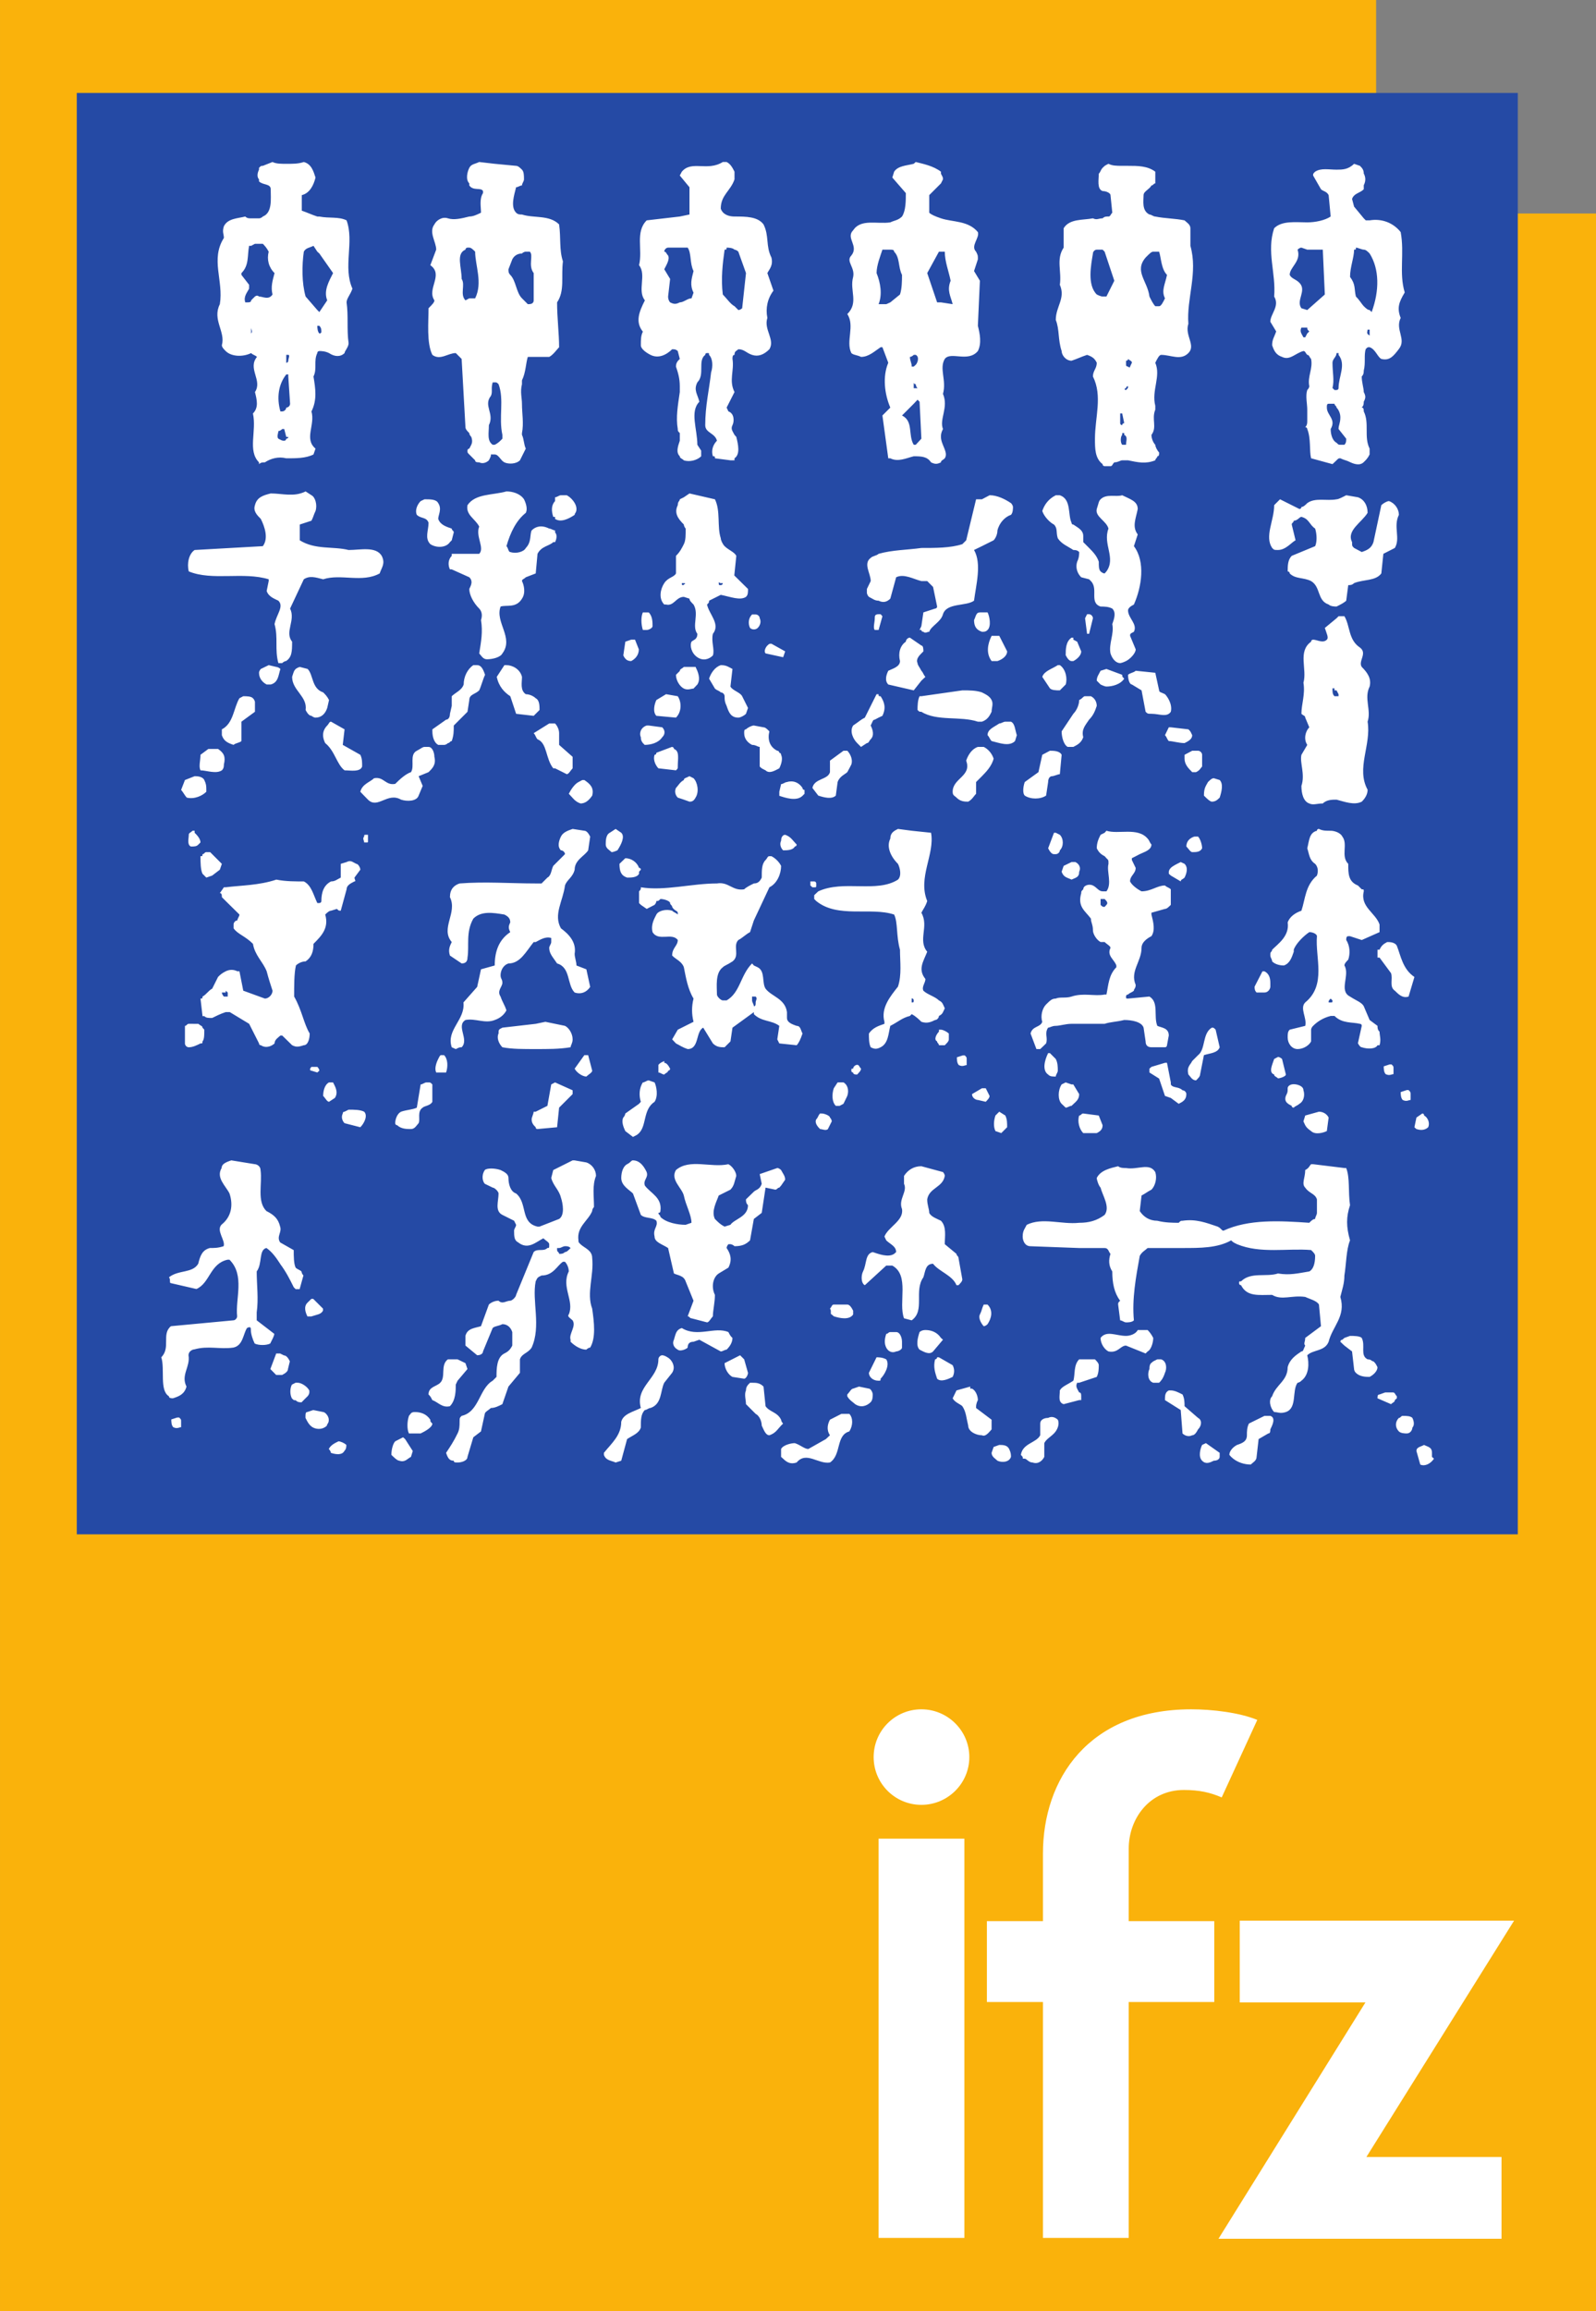
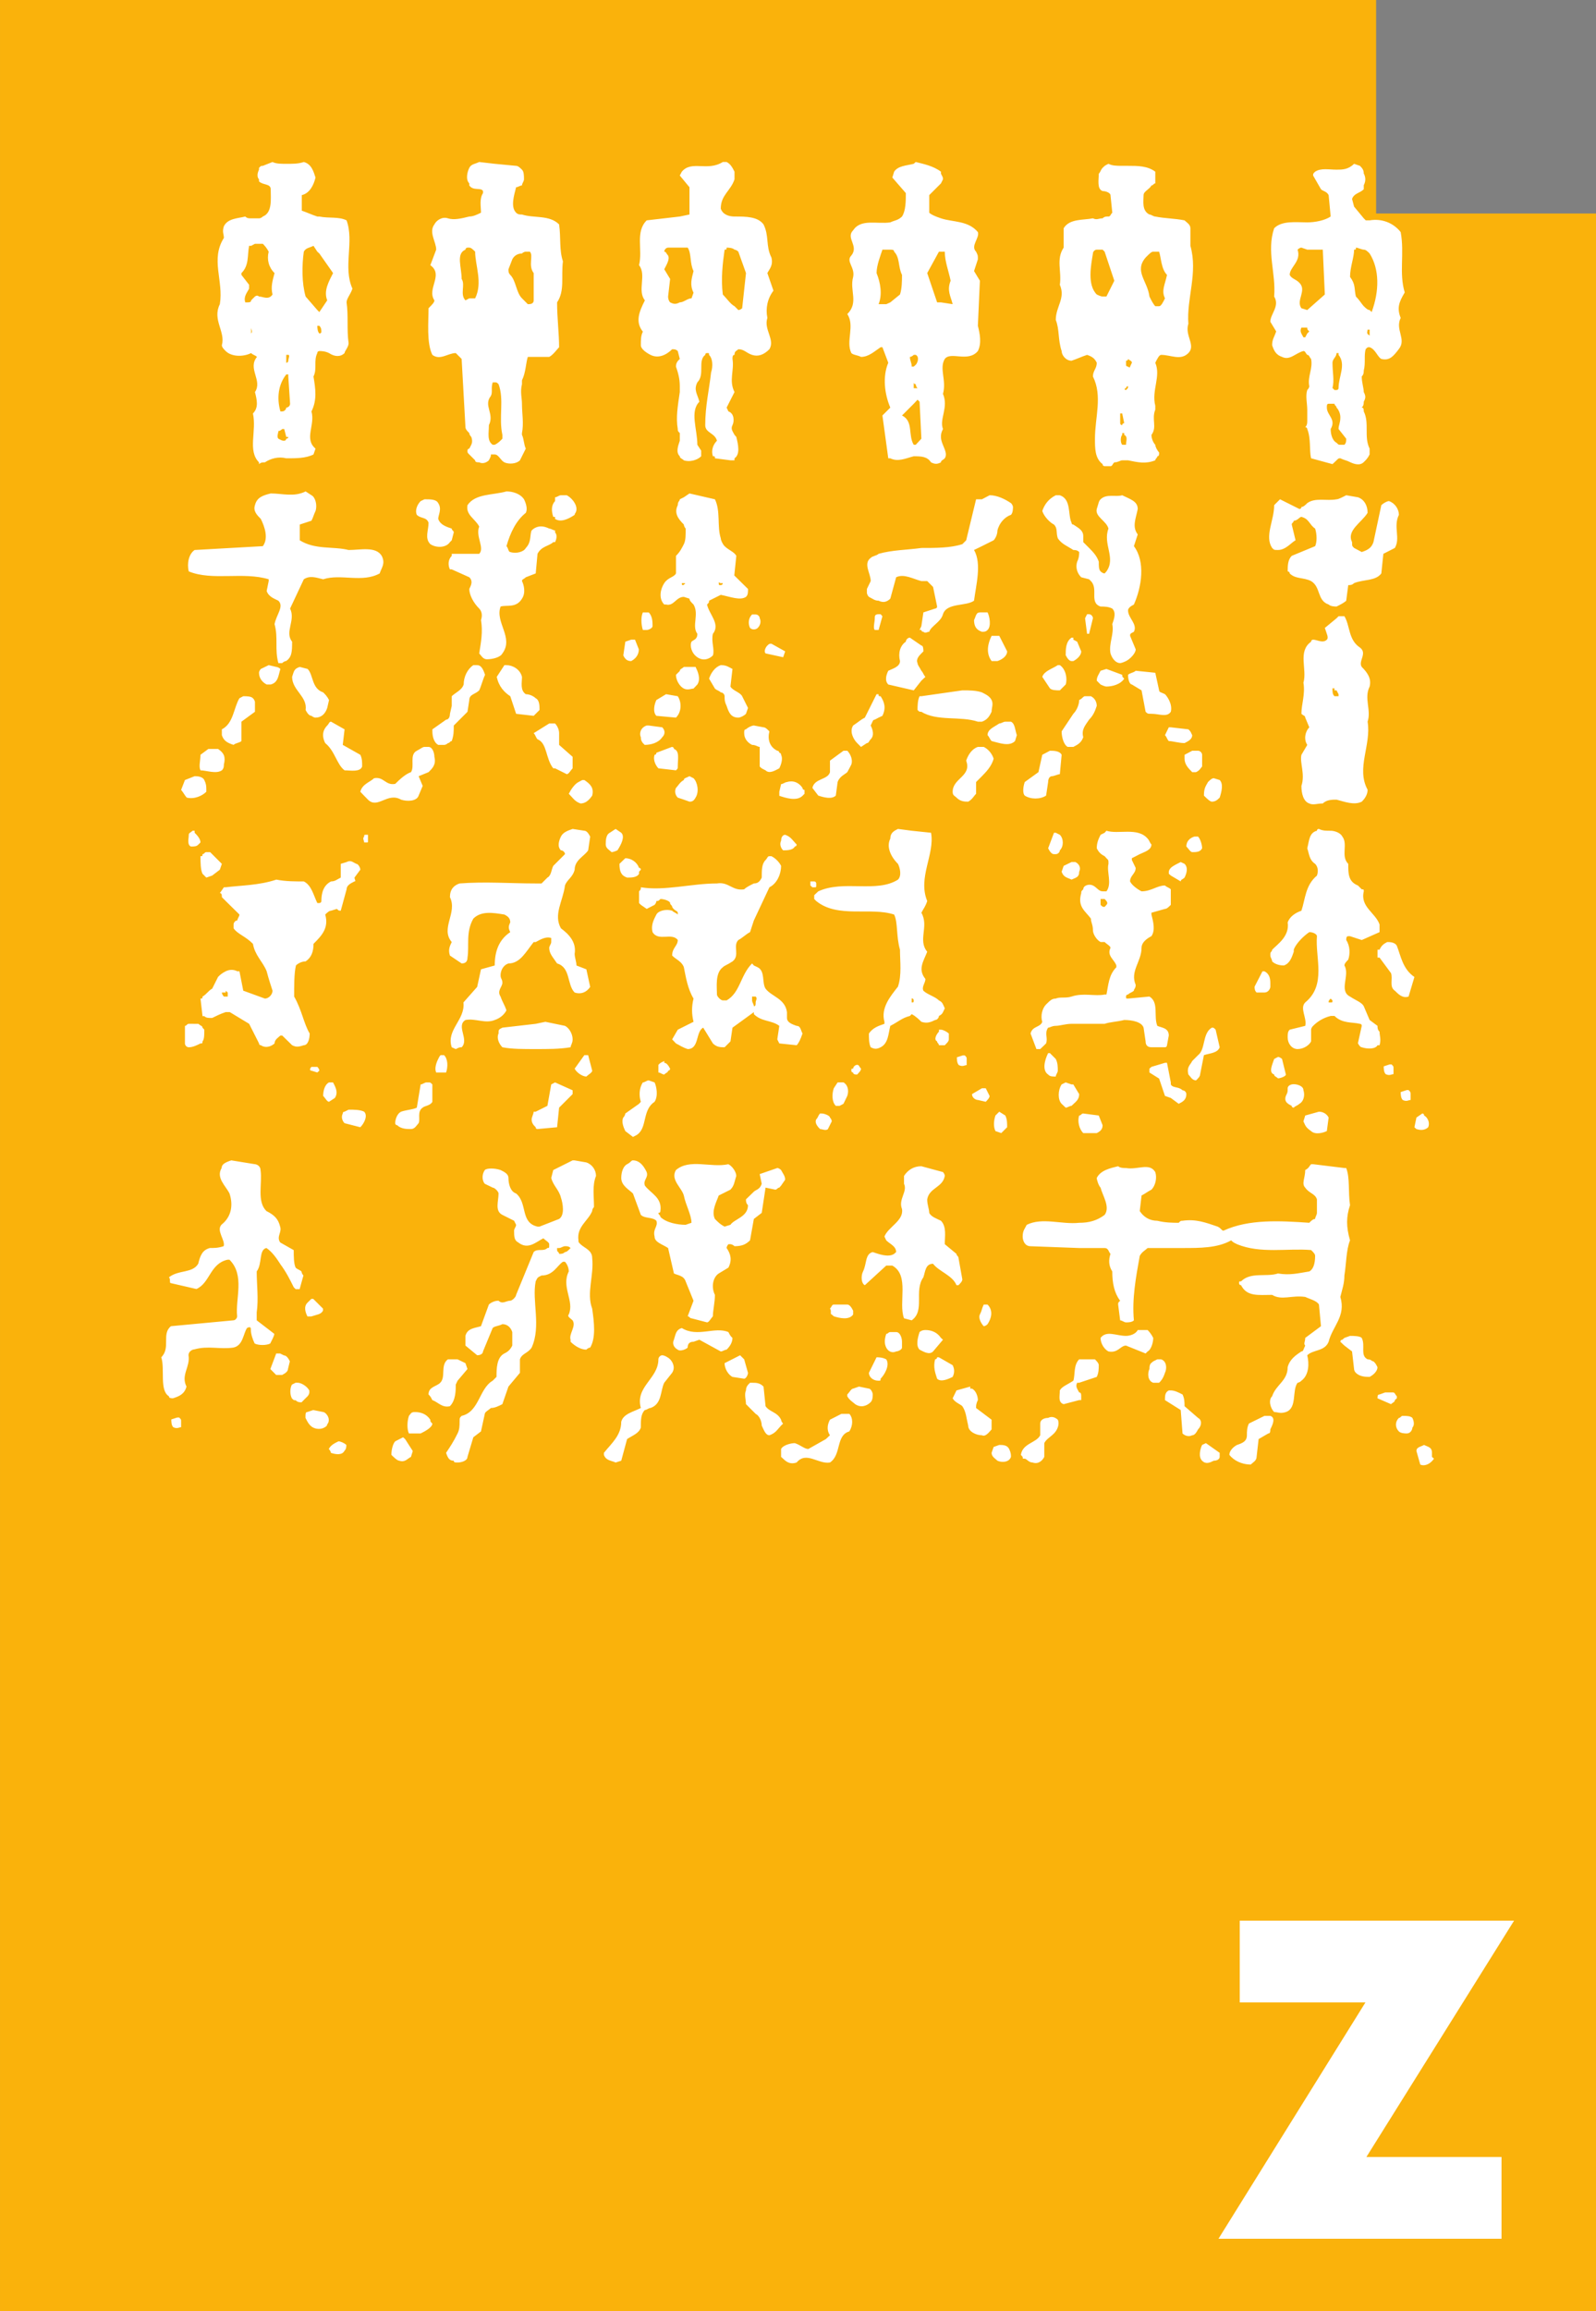
<svg xmlns="http://www.w3.org/2000/svg" height="320.517" width="221.529">
  <rect width="100%" height="100%" fill="#808080" stroke="none" />
  <g transform="translate(-239.235 -372.103)">
    <path d="m460.765 401.715h-30.521v-29.612h-191.008v320.517h221.529z" fill="#fab20b" />
-     <path d="m449.909 584.897v-199.901h-200.016v199.901z" fill="#254aa5" />
    <g fill="#fff">
-       <path d="m367.124 609.164c-3.663 0-6.625 2.969-6.625 6.625 0 3.663 2.962 6.625 6.625 6.625 3.659 0 6.656-2.962 6.656-6.625 0-3.656-2.997-6.625-6.656-6.625zm37.469 0c-14.299 0-20.594 9.707-20.594 20v9.375h-7.781v11.219h7.781v32.719h11.906v-32.719h11.875v-11.219h-11.875v-10.062c0-4.118 2.853-8.125 7.656-8.125 2.166 0 3.648.346 5.25 1.031l4.938-10.75c-2.515-1.032-6.291-1.469-9.156-1.469zm-43.406 17.938v55.375h11.906v-55.375z" />
      <path d="m431.482 648.305h-18.658v-8.32h33.842l-20.498 32.775h19.97v8.323h-35.056l20.4-32.778z" stroke="#fff" stroke-width="3.023" />
      <path d="m284.07 567.929-1.357-.269-.805.269c-.273 0-.273.262-.273.812.273.546.539 1.081 1.078 1.354.556.273 1.357.273 1.9-.273 0-.273.259-.273.259-.808 0-.539-.525-1.085-.801-1.085m-1.9-2.704v-.269c-.266-.539-1.081-1.085-1.62-1.085h-.276v2.432c.276.283.549.283.815.283.266-.283.815-.815.815-.815.266-.276.266-.546.266-.546m-2.425-1.085c-.28.546-.28 1.354 0 1.893.259.269.259.269.528.269v-2.435zm1.078-13.246.528-1.9c-.262-.269-.262-.539-.262-.539-.266-.269-.539-.269-.815-.542v2.981zm1.63 3.782c.812-.273 1.343-.273 1.616-.808v-.273l-1.357-1.354h-.259c-.283.273-.283.273-.546.535-.553.553-.273 1.354 0 1.9zm-3.796 5.409-.542-.269v2.981h.273c.542-.273.815-.542.815-.822l.262-1.071c-.262-.553-.535-.819-.808-.819m-.812-.269h-.273l-.812 2.159c.266.276.546.549.812.822h.542v-2.981zm2.159-9.191.269.273v-2.984c-.269-.532-.269-1.616-.269-2.432l-1.893-1.074v2.974c.815 1.078 1.354 2.152 1.893 3.243m93.139-32.152c.269.266.269.266.269.535v.812c-.269 0-.539.273-1.088 0-.273-.273-.273-.812-.273-1.081l.822-.266zm-109.04 50.222c.269.266.269.266.269.532v.812c-.269 0-.539.273-1.088 0-.273-.269-.273-.812-.273-1.078l.822-.266zm168.284-48.969c.269.266.269.266.269.535v.812c-.269 0-.539.269-1.088 0-.269-.273-.269-.812-.269-1.081l.819-.266zm-155.327-125.155-1.344.531c-.273 0-.262.009-.531.281v.25c-.273.542-.273 1.071 0 1.344v.281c.542.546 1.625.282 1.625 1.094 0 1.354.25 3.246-1.094 3.781-.273.273-.531.25-.531.25h-1.094c-.273 0-.536.023-.812-.25-1.085.273-2.426.256-2.969 1.344-.266.805 0 1.083 0 1.625-1.893 2.974-.02 5.941-.562 9.188-1.085 2.166.813 3.798.281 5.688 0 .273.265.55.531.812.815.815 2.443.824 3.531.281.259.273.54.262.812.531-1.343 1.627.807 3.259-.281 4.875.273 1.085.537 2.157-.281 2.969.546 2.438-.773 5.158.844 6.781v.25c.269-.266.547-.25.812-.25.819-.542 1.888-.835 2.969-.563 1.357 0 2.7.011 3.781-.531l.281-.812c-1.62-1.357-.02-3.264-.562-5.156.815-1.623.547-3.22.281-4.844.539-1.081-.007-2.165.531-3.25 0-.273.281-.281.281-.281.269 0 .798.009 1.344.281.805.542 1.617.542 2.156 0 0-.273.562-.833.562-1.375-.273-1.893-.009-3.767-.281-5.656 0-.546.554-1.102.812-1.906-1.343-2.981.272-6.495-.812-9.469-1.085-.546-2.424-.258-3.781-.531h-.281c-.815-.269-1.345-.536-2.156-.812v-2.156c1.085-.262 1.64-1.346 1.906-2.438-.266-.808-.547-1.883-1.625-2.156-.815.273-1.622.25-2.438.25-.535 0-1.36.023-1.906-.25zm28.688 0c-.546.273-1.113.274-1.375.812-.273.539-.542 1.614 0 2.156v.281c.542.808 1.633.235 1.906.781v.281c-.532.808-.281 1.904-.281 2.719-.539.266-1.083.531-1.625.531-1.085.273-2.15.523-2.969.25-.808-.273-1.613.301-1.875.844-.819 1.078.25 2.422.25 3.5l-.812 2.156c1.893 1.35-.529 3.255.562 4.875 0 .269-.267.551-.812 1.094 0 1.893-.287 4.845.531 6.469 1.078.812 2.162-.25 3.25-.25.262.273.547.54.812.812l.531 9.469c0 .273.258.547.531.812 0 .269.281.531.281.531.28.819-.019 1.09-.281 1.625 0 0-.25.009-.25.281 0 .269-.023.262.25.531.262.269.54.543.812.812 0 .273.283.281.562.281.532.266 1.071-.009 1.344-.281.273-.542.281-.543.281-.812h.531c.549 0 .801.821 1.344 1.094.546.266 1.614.258 2.156-.281l.281-.562.531-1.062c-.266-.535-.258-1.371-.531-1.906v-.25c.273-1.354 0-2.712 0-4.062 0-.808-.269-1.638 0-2.719v-.531c.539-1.085.54-2.438.812-3.25h2.969c.542-.269 1.099-1.071 1.375-1.344 0-1.889-.281-4.057-.281-6.219 1.092-1.62.543-3.525.812-5.688-.535-1.63-.265-3.232-.531-5.125-1.354-1.357-3.533-.833-5.156-1.375-.269 0-.547.016-.812-.25-.808-.815-.269-2.45 0-3.531.266 0 .543-.25.812-.25 0-.276.281-.571.281-.844 0-.542-.009-1.074-.281-1.344-.269-.269-.547-.531-.812-.531l-2.969-.281-2.156-.25zm33.812 0c-2.166 1.35-4.334-.276-5.688 1.344l-.281.531 1.344 1.625v3.781l-1.344.281-4.594.531c-1.627 1.62-.527 4.05-1.062 6.219 1.081 1.35-.286 3.525.812 4.875-.815 1.616-1.362 2.99-.281 4.344-.273.542-.281 1.067-.281 1.875 0 .546.801 1.071 1.344 1.344 1.074.542 2.185.027 3-.781.273 0 .501-.013.781.25l.281 1.094c-.273.269-.531.517-.531 1.062.28.808.531 1.638.531 2.719v.812c-.273 1.9-.561 3.498-.281 5.125 0 .273.009.297.281.562v1.062c-.273.812-.553 1.617 0 2.156 0 .273.283.293.562.562.805.273 1.874-.02 2.406-.562v-.781l-.531-.812c0-2.166-1.073-4.615.281-5.969-.269-1.081-.824-1.603-.281-2.688 1.085-1.085.009-3.001 1.094-3.812 0-.273.25-.25.25-.25.276 0 .281-.023.281.25.535.542.547 1.629.281 2.438-.269 2.438-.812 4.612-.812 7.312 0 1.085 1.356 1.075 1.625 2.156-.542.546-.828 1.348-.562 2.156.273 0 .281.009.281.281l2.156.281h.562v-.281c.808-.542.523-1.877.25-2.969l-.25-.281c-.273-.535-.547-.798-.281-1.344.273-.542.253-1.637-.562-1.906l-.25-.531 1.094-2.156c-.815-1.616-.009-2.97-.281-4.594 0-.273.009-.562.281-.562 0-.546.258-.519.531-.781.819 0 1.088.508 1.906.781.808.269 1.598.027 2.406-.781.819-1.354-.817-2.72-.281-4.344-.273-1.35.025-2.707.844-3.781l-.844-2.438c.273-.535.835-1.072.562-2.156-.819-1.62-.286-2.974-1.094-4.594-.812-1.088-2.415-1.094-4.031-1.094-.815 0-1.633-.286-1.906-1.094 0-1.896 1.367-2.436 1.906-4.062v-.531-.531c-.273-.539-.541-1.071-1.094-1.344h-.531zm26.781 0-.281.25c-1.088.266-2.176.282-2.719 1.094l-.25.812 1.875 2.156c0 1.078.001 2.438-.531 3.25-.549.546-1.09.54-1.625.812-1.893.269-4.075-.533-5.156 1.094-1.074 1.081.831 2.146-.25 3.5-.808.812.53 1.615.25 2.969-.528 1.896.811 3.536-.812 5.156 1.088 1.627-.246 3.79.562 5.406.266.273.808.262 1.344.531 1.088 0 1.9-.808 2.719-1.344h.25l.812 2.156c-.808 1.896-.53 4.323.281 6.219l-1.094 1.094.812 5.938h.281c1.078.542 2.162-.009 3.25-.281 1.081 0 1.867.029 2.406.844.553.266.836.266 1.375 0 0-.273.269-.293.531-.563.546-.812-.531-1.877-.531-2.969 0-.266.001-.555.281-1.094-.542-1.354.808-2.979 0-4.875.528-1.889-.555-3.49.25-4.844.819-1.088 3.24.533 4.594-1.094.549-1.078.273-2.419 0-3.5l.281-6.25-.812-1.344.531-1.625c0-.539.023-.517-.25-1.062-.808-.808.523-1.904.25-2.719-1.354-1.62-3.502-1.36-5.125-1.906-.801-.273-1.37-.515-1.625-.781v-2.438l1.625-1.625.281-.562c0-.273-.001-.246-.281-.781v-.281c-1.085-.812-2.422-1.071-3.5-1.344zm26.75.25c-.546.266-.536.29-.812.562-.269.269-.262.54-.531.812 0 .808-.277 2.133.531 2.406.539 0 1.094.3 1.094.562l.25 2.438c-.259.266-.265.531-.531.531-.283 0-.536-.023-.813.25-.539 0-.798.273-1.344 0-1.343.273-3.244.021-4.062 1.375v2.688c-1.081 1.62-.255 3.264-.531 5.156.819 1.889-.562 2.982-.562 4.875.535 1.354.274 2.696.812 4.312 0 .546.567 1.344 1.375 1.344.808-.269 1.338-.543 2.156-.812.801.269 1.081.555 1.344 1.094 0 .815-.531 1.095-.531 1.906 1.354 2.704.281 5.655.281 8.625 0 1.357-.007 2.723 1.062 3.531 0 .273.281.281.281.281h.812c.259 0 .248-.265.531-.531.535 0 .831-.281 1.094-.281h.531.281c1.347.273 2.427.539 3.781 0 0-.269.281-.29.281-.562.266 0 .25-.262.25-.531-.266-.269-.531-.797-.531-1.062-.269-.273-.531-.84-.531-1.375.815-1.081-.015-2.146.531-3.5v-.531c-.546-2.162.812-4.073 0-5.969.269-.539.536-1.094.812-1.094 1.354 0 2.704.835 3.781-.25 1.078-1.081-.539-2.436 0-4.062-.269-3.52 1.352-7.031.281-10.812v-1.625-.812c0-.539-.543-.821-.812-1.094-1.347-.273-2.719-.258-4.062-.531-.269 0-.55-.281-.812-.281-1.088-.542-.812-1.872-.812-2.688 0-.535.831-.808 1.094-1.344.276 0 .262-.281.531-.281v-1.625c-1.078-.812-2.434-.812-3.781-.812h-.281-.531c-.819 0-1.381-.015-1.906-.281zm34.094 0c-.822.808-1.619.812-2.438.812-1.074 0-2.161-.254-2.969.281-.276.273-.281.262-.281.531l1.094 1.906c.262.273.786.274 1.062.812l.281 2.969c-.812.546-2.158.812-3.25.812-1.62 0-3.509-.269-4.594.812-1.088 3.243.273 6.219 0 9.469.815 1.35-.531 2.419-.531 3.5l.812 1.344c-.273.808-.562 1.098-.562 1.906.266.812.563 1.356 1.375 1.625 1.085.542 1.884-.543 2.969-.812.266 0 .262.258.531.531.273 0 .269.29.531.562.28 1.354-.523 2.434-.25 3.781 0 .273-.281.531-.281.531-.269.808 0 1.911 0 2.719v1.594c0 .276-.011.574-.281.844.269 0 .281.25.281.25.535 1.347.269 2.985.531 4.062l2.969.812c.276-.269.297-.258.562-.531.28-.269.262-.281.531-.281.539.269.805.258 1.344.531.549.269 1.374.539 1.906 0 .283-.273.547-.52.812-1.062v-.531-.281c-.815-1.627.002-3.533-.812-5.156 0-.273-.011-.531-.281-.531.269-.266.281-.54.281-.812.283-.535.283-.798 0-1.344 0-.535-.281-1.348-.281-2.156.269-.276.281-.54.281-.812.283-1.081-.002-2.192.281-3 .266-.273.265-.25.531-.25.812.273 1.093 1.352 1.625 1.625 1.092.269 1.629-.297 2.438-1.375 1.088-1.354-.558-2.689.25-4.312-.535-1.35-.256-2.177.562-3.531-.819-2.711-.01-5.401-.562-8.375-1.074-1.347-2.7-1.898-4.312-1.625h-.531l-.281-.281-1.344-1.625-.281-1.062c.276-.808 1.093-.798 1.625-1.344v-.562c.283-.546.283-1.09 0-1.625 0-.542-.269-.79-.531-1.062l-.812-.281zm-152.562 11.094h.562.531c.266.273.536.558.812 1.094-.276 1.085-.002 2.161.812 2.969-.283 1.085-.54 1.891-.281 2.969-.532.815-1.333.281-1.875.281-.273-.269-.562 0-.562 0-.273.269-.272.255-.531.531 0 .269-.265.281-.531.281h-.281c-.273-.815.265-1.367.531-1.906v-.531l-1.062-1.375v-.25c1.085-1.074.797-2.427 1.062-3.781h.281zm8.125.281.531.812.281.25 1.906 2.719c-.539 1.085-1.358 2.431-.812 3.781l-1.094 1.625-.281-.281-1.625-1.875c-.542-1.893-.519-4.319-.25-6.219.273-.535.805-.54 1.344-.812zm21.375.25h.25c.262 0 .54.29.812.562 0 1.896 1.078 4.307 0 6.469h-.812l-.531.281c-.808-.815.011-2.157-.531-2.969 0-1.623-.816-3.52.531-4.062 0-.262.281-.281.281-.281zm27.844 0h1.625 1.094c.546.805.27 2.172.812 3.25-.273 1.081-.542 1.915 0 3l-.281.781c-.546 0-1.079.562-1.625.562-.553.269-.798.269-1.344 0 0 0-.281-.267-.281-.812l.281-2.438-.812-1.344c.266-.542.804-1.367.531-1.906-.269-.276-.265-.531-.531-.531 0-.273.262-.562.531-.562zm8.125 0c.276 0 .821.019 1.094.281 0 0 .258.009.531.281l1.062 2.969-.531 4.875s-.258.25-.531.25c-.273-.269-.269-.258-.531-.531-.539-.269-1.09-1.086-1.625-1.625-.273-2.162-.023-4.316.25-6.219.262 0 .281-.019.281-.281zm79.781 0 .812.281h2.156l.281 6.219-2.438 2.156-.812-.25c-.805-1.081.796-2.447-.281-3.531-.542-.542-1.081-.555-1.344-1.094 0-1.085 1.636-1.87 1.094-3.5 0 0 .269-.281.531-.281zm7.562 0c.266 0 .824.281 1.094.281.283 0 .547.262.812.531 1.364 2.169 1.376 5.158.281 8.125l-.281-.281c-.266 0-.529-.258-.812-.531-.269-.266-.548-.801-1.094-1.344-.262-1.078-.001-1.638-.812-2.719 0-1.357.562-2.697.562-3.781.262 0 .25-.015.25-.281zm-65.719.281h.281.812c.273 0 .531.009.531.281.819.812.544 2.138 1.094 3.219 0 .812-.009 1.914-.281 2.719l-1.344 1.094-.562.25h-1.062c.539-1.354.265-2.959-.281-4.312 0-1.078.547-2.431.812-3.25zm29.75 0h.812l.281.281 1.344 4.031-1.094 2.188h-.531c-.269 0-.812-.281-.812-.281-1.347-1.35-.797-4.061-.531-5.688 0-.269.269-.531.531-.531zm-79.25.281h.562c.542.546-.28 1.891.531 2.969v3.781c0 .539-.543.531-.812.531-.273-.269-.54-.536-.812-.812-.812-.805-.817-2.438-1.625-3.25-.269-.273-.25-.512-.25-.781l.531-1.375c.266-.539.798-.812 1.344-.812.273-.269.531-.25.531-.25zm57.344 0h.281.531c0 1.357.54 2.681.812 4.031-.553 1.357.019 2.165.281 3.25l-1.625-.25h-.531l-1.375-4.062zm29.75 0h.281.531c.276.812.286 2.411 1.094 3.219-.276 1.354-.813 2.176-.281 3.25-.266.546-.536 1.094-.812 1.094h-.531c-.269-.269-.55-.798-.812-1.344-.269-2.162-2.155-3.51-.531-5.406.546-.542.786-.812 1.062-.812zm-116.031 10.281h.281c.269.273.281.54.281.812 0 .273-.281.25-.281.25-.269-.273-.281-.79-.281-1.062zm-9.188.25c0 .266.259.54 0 .812v-.25zm145.781 0h.281.531c0 .266.009.258.281.531l-.281.281-.281.531h-.25c-.28-.535-.544-.805-.281-1.344zm9.188.281h.281v.719.094c-.532-.269-.281-.54-.281-.812zm-4.312 3.25h.281v.25c1.078 1.354 0 2.974 0 4.594 0 .273-.281.281-.281.281h-.281l-.281-.281c.276-1.081 0-2.146 0-3.5 0-.542.562-.801.562-1.344zm-145.781.25h.281c.269 0 0 .543 0 .812 0 0-.001.281-.281.281zm87.094 0h.281c.535.269.269 1.102 0 1.375l-.281.25h-.281c0-.546-.25-.801-.25-1.344.266 0 .531-.281.531-.281zm29.75.562c.276.269.531.262.531.531l-.25.531s-.005.269-.281 0c0 0-.281.023-.281-.25v-.281-.281s.281.019.281-.25zm-116.844 2.156h.281v.281l.25 3.781c0 .273-.251.531-.531.531 0 .269-.29.531-.562.531h-.25c-.546-1.889-.269-3.775.812-5.125zm28.656 1.094h.281c.269 0 .251-.016.531.25.805 2.166-.004 4.596.531 7.031v.531c-.273.276-.513.571-1.062.844h-.281c-.815-.546-.531-1.634-.531-2.719.808-1.623-.803-2.709.281-4.062.269-.546-.019-1.063.25-1.875zm58.438 0c0 .266.281.25.281.25s-.019.29.25.562h-.25-.281zm29.75.531c0 .273.002.258-.281.531-.255 0-.255-.25 0-.25 0-.273.281-.281.281-.281zm-29.219 1.875.281.281.25 5.125-.781.844h-.281c-.822-1.357-.005-3.251-1.625-4.062l1.625-1.625zm57.062.562h.812c0 .273.281.265.281.531.28.269.531.805.531 1.344 0 .815-.25 1.083-.25 1.625l1.062 1.344c0 .276.019.571-.25.844h-.281-.281c-.269 0-.251-.009-.531-.281-.542-.269-.812-1.098-.812-1.906.805-1.354-.531-1.891-.531-2.969 0-.266-.026-.531.25-.531zm-28.938 1.344h.281l.281 1.344s-.281.011-.281.281c0 0-.281-.011-.281-.281zm-116.312 2.156h.281l.281 1.094h.281c0 .269-.281.25-.281.25s-.019.281-.281.281c-.273 0-.267-.001-.812-.281-.266-.269 0-.797 0-1.062.28 0 .531-.281.531-.281zm116.594.562h.281v.25c.539.266.25.829.25 1.375h-.531c-.262-.273-.262-1.109 0-1.375zm-113.344 8.094c-1.623.812-3.224.281-4.844.281-1.085.266-1.918.544-2.188 1.625-.273.812.27 1.364.812 1.906.542 1.081 1.093 2.7.281 3.781l-9.469.531c-.808.546-1.089 1.884-.812 2.969 3.243 1.347 7.578.013 11.094 1.094v.25l-.281 1.375c.276.815 1.093 1.071 1.625 1.344.819.812-.269 1.9-.531 3.25.532 1.889-.001 3.514.531 5.406h.531s.272-.281.531-.281c.819-.542.844-1.334.844-2.688-1.078-1.354.527-2.97-.281-4.594l1.906-4.062c.815-.539 1.606-.273 2.688 0 2.435-.805 5.405.531 7.844-.812.262-.819.827-1.36.281-2.438-.815-1.354-2.974-.812-4.594-.812-2.166-.539-4.616.004-6.781-1.344v-2.188l1.625-.531c.276-.542.297-.801.562-1.344.269-.812-.02-1.911-.562-2.188zm27.875 0c-1.893.535-4.322.286-5.406 1.906-.269 1.354 1.079 1.891 1.625 2.969-.546 1.35.801 2.97 0 3.781h-3.812v.281c-.535.539-.523 1.329-.25 1.875h.25l2.438 1.094c.539.539.259 1.079 0 1.625 0 .808.556 1.907 1.375 2.719.262.273.519.782.25 1.594.269 1.623.013 3.002-.25 4.625.262.273.52.812 1.062.812.812 0 1.883-.274 2.156-.812 1.627-2.173-1.062-4.331-.25-6.5.815-.266 2.157.26 2.969-1.094.542-.808.273-1.895 0-2.438 0-.266.262-.258.531-.531l1.375-.531.25-2.719c.546-1.081 1.642-1.076 2.188-1.625h.25c.269-.535.269-1.071 0-1.344v-.281c-.266 0-.54-.25-.812-.25-1.085-.542-1.892-.292-2.438.25-.273.546.002 1.619-.812 2.438-.269.542-1.352.832-2.156.562-.273 0-.258-.543-.531-.812.546-1.893 1.334-3.544 2.688-4.625.273-.539.019-1.336-.25-1.875-.539-.812-1.619-1.094-2.438-1.094zm25.406.281-.781.531-.562.281c0 .262-.281.267-.281.812-.539 1.085.029 1.879.844 2.688 0 .273.25.562.25.562 0 .819.023 1.621-.25 2.156-.276.546-.541 1.086-1.094 1.625v2.438c-.259.535-1.09.532-1.625 1.344-.542.815-.815 2.15 0 2.969h.25c1.088.266 1.374-1.062 2.469-1.062l.781.25c0 .276.29.54.562.812.812 1.35-.287 2.978.531 4.062 0 .808-.54.821-.812 1.094-.269.535-.006 1.614.812 2.156.801.546 1.621.289 2.156-.25.276-.815-.266-1.919 0-3 1.081-1.357-.536-2.712-.812-4.062.276-.273.281-.262.281-.531l1.625-.812c1.364.273 2.688.82 3.5.281.273-.273.281-.558.281-1.094l-1.906-1.875.281-2.719c-.266-.539-1.086-.805-1.625-1.344-.269-.276-.531-.821-.531-1.094-.535-1.623-.007-3.783-.812-5.406zm-17.844.25c-.262 0-.543.281-.812.281v.531c-.539.546-.523 1.379-.25 2.188h.25v.281c.808.539 1.907-.017 2.719-.562 0-.269.25-.274.25-.812 0-.815-.801-1.63-1.344-1.906zm59.5 0-1.062.562h-.812l-1.375 5.688c-.269.262-.262.255-.531.531-1.62.542-3.788.531-5.688.531-1.903.269-4.045.27-5.938.812-.273.269-.821.29-1.094.562-1.074.805 0 2.145 0 3.219l-.531 1.094v.531s.009.29.281.562c.539.266.798.531 1.344.531.539.269 1.079.261 1.625-.281l.812-2.969c1.092-.535 2.419.265 3.5.531h.812c.283.273.543.543.812.812l.562 2.719s-.019.281-.281.281l-1.625.531-.281 1.906-.25.531h.25c0 .269.281.25.281.25.276.273.529 0 .812 0 .255-.808 1.626-1.353 1.906-2.438.528-1.623 3.235-1.067 4.312-1.875.273-2.166 1.095-5.142 0-7.031l1.094-.531 1.625-.812c.269-.273.531-.829.531-1.375.269-1.081 1.07-1.887 1.875-2.156.269-.269.281-.821.281-1.094 0 0-.011-.262-.281-.531-.805-.539-1.891-1.094-2.969-1.094zm9.188 0c-1.081.546-1.602 1.372-1.875 2.188.273.808 1.079 1.609 1.625 1.875.539.542.258 1.098.531 1.906.539.812 1.348 1.086 2.156 1.625.273 0 .536.009.812.281 0 .269-.005.805-.281 1.344-.262.808.017 1.621.562 2.156l1.094.281.25.25c1.081 1.088-.276 2.992 1.344 3.531.546 0 1.1.009 1.625.281.546.546.283 1.348 0 2.156.283 1.357-.516 2.712-.25 4.062.259.812.787 1.344 1.344 1.344 0 0 .288-.019.812-.281.56-.273 1.344-1.083 1.344-1.625l-.781-1.875c0-.269-.004-.29.531-.562.535-1.085-.812-1.888-.812-2.969 0-.273.277-.547.812-.812 1.081-2.438 1.623-5.932 0-8.094l.531-1.625c-.815-1.088-.262-2.177 0-3.531 0-1.092-1.072-1.36-2.156-1.906-.819.276-2.192-.249-3 .562-.269.262-.262.529-.531 1.344-.262 1.078 1.342 1.638 1.625 2.719-.822 2.166 1.073 4.045-.281 5.938l-.25.281c-.276 0-.562-.281-.562-.281-.269-.273-.25-.808-.25-1.344-.269-.812-.808-1.364-1.344-1.906-.266-.269-.543-.536-.812-.812v-.812c0-.808-.563-1.083-1.375-1.625 0 0-.25.016-.25-.25-.535-1.085.001-3.267-1.625-3.812zm40.312 0c-.539.276-1.064.562-1.344.562-1.35.266-2.971-.277-4.062.531-.269.269-.533.531-.812.531 0 .276-.281.281-.281.281l-2.688-1.344c-.273.266-.54.543-.812.812 0 2.166-1.366 4.314-.281 5.938.266.269.27.281.812.281 1.088 0 1.892-1.081 2.438-1.344l-.531-2.188c0-.266.281-.258.281-.531.528 0 .8-.531 1.062-.531 1.088.276 1.088 1.079 1.906 1.625.262.815.262 1.888 0 2.438l-3.25 1.344c-.539.539-.562 1.338-.562 2.156 0 0 .281.009.281.281.808.808 1.898.524 2.969 1.062 1.364.812.811 2.708 2.438 3.25.269.266.828.281 1.094.281.549-.266 1.074-.543 1.344-.812l.281-2.156c.273 0 .536-.011.812-.281 1.34-.539 2.98-.27 3.781-1.344l.281-2.719 1.594-.812c.808-1.354-.246-2.97.562-4.594 0-.805-.563-1.633-1.375-1.906-.269 0-.779.293-1.062.562l-1.094 5.125c-.273.819-.806 1.102-1.625 1.375l-1.062-.562c-.276-.269-.281-.263-.281-.812-.812-1.616 1.338-2.709 2.156-4.062 0-1.085-.532-1.887-1.344-2.156zm-127.938.562-.531.25c-.542.546-.797 1.367-.531 1.906.542.546 1.352.279 1.625 1.094 0 1.081-.565 2.157.25 2.969.805.542 2.176.537 2.719-.281l.25-.25.281-1.094c0-.273-.281-.258-.281-.531-.805-.269-1.602-.539-1.875-1.344 0-.546.546-1.372 0-2.188-.273-.539-1.091-.531-1.906-.531zm40.844 11.5c.013-.038.085.125.281.125h.281c0 .269-.281.281-.281.281-.262 0-.281-.011-.281-.281 0-.068-.004-.112 0-.125zm-5.125.125h.281c.532 0-.276.281 0 .281-.276 0-.281-.011-.281-.281zm-5.406 4.062c-.269.535-.269 1.622 0 2.438h.531c.273 0 .812-.262.812-.531 0-.539.004-1.371-.531-1.906h-.562zm46.781 0c-.546 0-.54.52-.812 1.062 0 .815.272 1.356 1.094 1.625.266 0 .515.019.781-.25.546-.539.276-1.902 0-2.438h-.781zm-14.062.25c-.546 0-.531.29-.531.562 0 .542-.269 1.352 0 1.625h.531l.531-1.906-.25-.281zm28.938 0-.281.562.281 2.156h.281l.531-2.156c0-.273-.262-.562-.531-.562zm-46.5.031c-.546.542-.554 1.333-.281 1.875.273.273.783.273 1.062 0 .273-.269.547-.801.281-1.344 0-.273-.283-.531-.562-.531h-.25zm81.406.25-.281.281-1.625 1.344c.266.815.558 1.352.281 1.625-.542.546-1.367 0-1.906 0 0 0-.281.009-.281.281-1.893 1.354-.527 3.788-1.062 5.688.266 1.623-.281 2.959-.281 4.312.28.273.531.258.531.531l.562 1.344c-.542.542-.817 1.633-.281 2.438l-.812 1.375c-.262 1.081.546 2.686 0 4.312 0 1.085.286 2.165 1.094 2.438.542.262 1.067 0 1.875 0 .542-.546 1.364-.531 1.906-.531 1.088.273 2.429.817 3.5.281.553-.542.812-1.11.812-1.656-1.627-2.974.535-6.198 0-9.438.535-1.627-.534-3.252.281-4.875.269-1.085-.275-1.904-1.094-2.719-.542-.805.831-1.872-.25-2.688-1.63-1.081-1.348-2.99-2.156-4.344h-.562zm-48.156 2.719c-.546 1.085-.812 2.415 0 3.5h.812c.815-.273 1.344-.801 1.344-1.344l-1.094-2.156h-.781zm-11.344.25c-.283 0-.562.29-.562.562-.805.535-1.089 1.603-.812 2.688 0 .805-1.079 1.071-1.625 1.344-.273.542-.539 1.364 0 1.906l3.531.812 1.062-1.344.562-.531c-.276-.273-.293-.571-.562-.844-.273-.542-.531-.79-.531-1.062-.269-.535.258-1.071.531-1.344l.281-.281c0-.273-.011-.812-.281-.812zm22.438 0c-.808.549-.812 1.622-.812 2.438.273.539.55.812.812.812h.25c.535-.273 1.094-.801 1.094-1.344l-.562-1.344-.531-.281v-.281zm-61.125.281-.812.281-.281 1.906c.266.539.548.781 1.094.781.539-.273 1.062-.81 1.062-1.625l-.531-1.344zm19.469.562c-.273 0-.293-.013-.562.25-.273.273-.516.828-.25 1.094l2.438.531.281-.812zm-69.781 2.969-1.094.531s-.25.258-.25.531c0 .808.527 1.352 1.062 1.625h.562c1.074-.273 1.067-1.338 1.344-2.156-.276-.266-.562-.281-.562-.281zm28.406 0c-.812.539-1.344 1.606-1.344 2.688-.273.808-1.107 1.086-1.656 1.625v1.344l-.25 1.094c0 .546-.262.812-.531.812l-1.906 1.344v.281c0 .812.277 1.606.812 1.875h.812s.262.019.531-.25c.273 0 .269-.281.531-.281.283-.815.281-1.348.281-2.156l1.906-1.906.25-1.625c0-.808.829-.798 1.375-1.344.262-.539.543-1.617.812-2.156-.269-.815-.551-1.344-1.094-1.344h-.281zm4.312 0-1.062 1.625c.276 1.35 1.056 2.149 1.875 2.688l.812 2.438 2.438.281c.276-.273.529-.54.812-.812 0-.539.007-1.356-.531-1.625-.276-.273-.833-.562-1.375-.562-.808-.546-.531-1.595-.531-2.406-.266-1.088-1.338-1.625-2.156-1.625zm30.031 0c-.805.269-1.356 1.067-1.625 1.875l.812 1.375c.269.269.55.262.812.531.276 0 .531.262.531.531 0 .542.019.801.281 1.344.276.812.551 1.625 1.625 1.625.269 0 .797-.258 1.062-.531l.281-.812-.812-1.625c-.269-.542-1.363-.801-1.625-1.344l.281-2.438c-.542-.269-.817-.531-1.625-.531zm46.781 0c-.819.539-1.883.81-2.156 1.625l1.062 1.594c.266.269.84.281 1.375.281.276-.269.54-.543.812-.812.273-.815.006-2.149-.812-2.688zm-105.219.25c-.805.266-.786.556-1.062 1.375 0 1.886 2.144 2.705 1.875 4.594.269.546.55.812.812.812 0 0 .297.25.562.25.812 0 1.352-.525 1.625-1.344l.25-1.094c-.273-.539-.54-.79-.812-1.062-1.623-.542-1.345-2.431-2.156-3.25zm53.312 0c-.276.269-.562.29-.562.562-.273.273-.251.262-.531.531 0 .812.551 1.633 1.094 1.906.532.269 1.071 0 1.344 0 .276-.273.262-.297.531-.562.528-.815.019-1.895-.25-2.438h-1.094zm58.656.281-.812.25c-.269.542-.531.836-.531 1.375l.531.531s.55.281.812.281c.808 0 1.937-.279 2.469-1.094-.269-.266-.281-.258-.281-.531zm4.062.25c-.273.273-.786.293-1.062.562 0 .812.276 1.344.531 1.344l1.344.812.562 2.969c.276.269.281.281.812.281 1.081 0 2.142.534 2.688-.281.262-1.085-.536-2.172-.812-2.438-.532-.273-.812-.258-.812-.531l-.531-2.438zm27.312 2.438h.281v.281h.281l.281.531v.281h-.281-.281c-.276-.266-.281-.551-.281-1.094zm-51.375.281-5.688.812h-.25c-.266.542-.281 1.367-.281 1.906.266.273.258.25.531.25 2.162 1.354 5.409.563 7.844 1.375h.562c.798-.269 1.074-.833 1.344-1.375 0-.546.273-1.086 0-1.625-.269-.542-.812-.79-1.344-1.062-.822-.273-1.638-.281-2.719-.281zm-41.125.531-1.344.812c-.266.539-.539 1.645 0 2.188l2.719.25c.819-.815.789-2.157.25-2.969zm29.219 0-1.625 3.25c-.546.269-.81.551-1.625 1.094-.528.808.017 1.902.562 2.438l.531.531.812-.531c.273 0 .265-.258.531-.531.542-.542.273-1.367 0-1.906.273-.542.293-.812.562-.812l.531-.281.531-.25c.535-1.088.285-1.907-.25-2.719-.273 0-.281-.015-.281-.281zm-87.906.281-.531.281c-.808 1.347-.818 3.49-2.438 4.312v.812c.269.819.817 1.078 1.625 1.344.269-.266.817-.269 1.094-.531v-2.688l1.875-1.375v-1.344s-.009-.262-.281-.531c-.259-.269-.798-.281-1.344-.281zm116.844 0c-.269 0-.267.262-.812.531 0 .539-.277 1.364-.812 1.906-.535.815-1.083 1.629-1.625 2.437 0 .812.298 1.876.844 2.156h.781c.535-.28 1.099-.536 1.375-1.344-.276-1.081.274-1.626.812-2.437.535-.542.8-1.095 1.062-1.906 0-.542-.263-1.071-.812-1.344h-.25zm-104.656 3.531c-.259 0-.258.251-.531.531-.546.542-.824 1.356-.281 2.438 1.35 1.081 1.603 2.973 2.688 3.781.819 0 2.168.28 2.438-.531 0-.535.019-1.086-.25-1.625l-2.438-1.375.25-2.156zm93.594 0c-.273 0-.567.25-.844.25-.805.546-1.625.813-1.625 1.625.276.269.293.54.562.812 1.078.262 2.442.812 3.25 0l.25-.812c-.262-.812-.263-1.613-.812-1.875zm-63.313.25-2.156 1.344c.276.273.276.571.531.844 1.361.535 1.103 2.681 2.188 4.031h.25l1.625.812c.273 0 .543-.543.812-.812v-1.594l-1.875-1.656v-1.625c0-.539-.293-1.064-.562-1.344h-.25zm13.531.281c-.815.262-1.078 1.079-.812 1.625 0 .546.251.793.531 1.062.812 0 1.902-.254 2.438-1.062.546-.546.28-1.099 0-1.375l-1.875-.25zm14.875 0c-.262 0-.821.255-1.094.531-.266 0-.25.265-.25.531 0 .819.548 1.356 1.094 1.625.528 0 .79.281 1.062.281v2.719c.266.273.277.262.812.531.542.539 1.371-.011 1.906-.281.266-.539.526-1.333.25-1.875 0-.273-.25-.281-.25-.281s-.015-.281-.281-.281c-1.092-.539-1.363-1.603-1.094-2.688-.269-.269-.547-.562-.812-.562zm57.594.25-.531 1.094c.276.269.262.54.531.812.539 0 1.379.281 2.188.281.539-.262 1.062-.551 1.062-1.094-.248-.542-.248-.543-.531-.812l-2.438-.281zm-103.312 2.719c-.269 0-.52.258-1.062.531-1.078.546-.26 2.161-.812 2.969-.805.273-1.638 1.083-2.188 1.625-1.35.273-1.591-1.051-2.938-.781-.546.539-1.637.794-1.906 1.875.269.276.517.551 1.062 1.094 1.347 1.35 2.705-1.085 4.594 0 .815.273 2.168.253 2.438-.562l.562-1.344-.562-1.344 1.375-.562c.546-.535 1.075-1.047.812-2.125 0-.549-.267-1.375-.812-1.375zm34.344 0-2.156.812s.016.281-.25.281c-.273.808.258 1.602.531 1.875l2.438.281c.28-.269.25-.258.25-.531 0-1.078.28-2.165-.531-2.438 0-.266-.281-.281-.281-.281zm42.469 0c-.815.262-1.356 1.098-1.625 1.906.808 2.166-1.875 2.423-1.875 4.312 0 .542.269.54.531.812.549.542 1.086.562 1.625.562.539-.273.821-.828 1.094-1.094v-1.625c.273-.273.536-.543.812-.812.532-.549 1.352-1.36 1.625-2.438-.273-.815-.843-1.363-1.375-1.625h-.25zm-106.812.281-1.094.812c0 .808-.269 1.614 0 2.156.808 0 2.154.539 2.969 0 .269-.266.281-.547.281-.812.266-1.078-.001-1.61-.812-2.156zm88.156.25-1.875 1.375v1.594c-.28 1.085-2.165.841-2.438 2.188l.812 1.062c.815.273 1.885.542 2.438 0l.25-1.875c.269-.808 1.078-1.102 1.344-1.375.28-.535.3-.524.562-1.062.266-.812-.283-1.637-.562-1.906h-.531zm28.656 0-1.062.562-.531 2.406-1.906 1.375c-.273.808-.273 1.609 0 1.875.819.542 2.168.542 2.969 0l.281-1.875c0-.539.265-.812.531-.812.28 0 .831-.281 1.094-.281l.25-2.688c-.276-.546-1.079-.562-1.625-.562zm19.75 0-1.062.562v.531c0 .812.531 1.34 1.062 1.875h.531c.556-.266.578-.508.844-.781v-1.625c0-.276-.283-.562-.562-.562zm-138.469 3.531-1.344.531-.531 1.375c.266.269.519.79.781 1.062 1.085.266 2.183-.27 2.719-.812v-.25c0-.539-.015-.829-.281-1.375-.269-.535-1.071-.531-1.344-.531zm68.688 0c-.532.269-.781.265-.781.531-.542.273-.814.831-1.094 1.094-.259.546-.03 1.071.25 1.344l.844.281.781.281c.269 0 .567-.024.844-.562.535-.815.265-2.149-.281-2.688zm72.781.281c-.283 0-.536.258-.812.531-.28.542-.562.79-.562 1.875.262.273.831.844 1.094.844.553 0 .81-.293 1.094-.562.262-.815.539-1.895 0-2.438zm-87.656.25-.531.281c-.542.269-1.074 1.079-1.344 1.625.539.539.82 1.071 1.625 1.344.549 0 1.076-.279 1.625-1.094.273-1.085-.286-1.614-1.094-2.156zm29.0.188c-.199 0-.392.025-.594.094-.262 0-.536.281-.812.281l-.25 1.062v.562c.819.273 2.407.812 3.219 0l.281-.281v-.531s-.281-.005-.281-.281c-.404-.604-.966-.907-1.562-.906zm-30.344 6.594c-.812.269-1.356.524-1.625 1.062-.266.546-.542 1.381 0 1.906.269 0 .562.258.562.531l-1.625 1.625c-.276.539-.274 1.352-.812 1.625l-.812.812h-.812c-3.52 0-7.053-.276-10.562 0-.808.262-1.344.825-1.344 1.906 1.078 2.159-1.366 4.33.25 6.219-.266.546-.519 1.067-.25 1.875l1.625 1.094c.546 0 .812-.27.812-.812.269-1.62-.269-3.514.812-5.406 1.078-1.081 2.693-.832 4.312-.562.546.273.812.551.812 1.094-.269.539-.269.805 0 1.344-1.62 1.078-2.156 2.729-2.156 4.625l-1.906.531-.531 2.438-1.906 2.156c.273 2.438-2.43 3.787-1.625 6.219l.562.25c.542-.269.55-.25.812-.25 1.085-1.074-.819-2.966.531-3.781 1.354-.276 2.712.542 4.062 0 .812-.276 1.352-.805 1.625-1.344-.273-.815-.54-1.105-.812-1.906-.542-.808.25-1.367.25-1.906 0-.546-.25-.527-.25-1.062 0-.535.279-1.359 1.094-1.625 1.623 0 2.415-1.618 3.5-2.969h.281c.542-.273 1.348-.832 2.156-.562v.562c0 .273-.281.547-.281.812 0 .815.562 1.341 1.094 2.156 1.896.539 1.353 2.957 2.438 4.031.805.273 1.617.027 2.156-.781l-.531-2.438-1.375-.531c0-.539-.25-1.086-.25-1.625.266-1.627-.822-2.723-1.906-3.531-1.074-1.9.283-3.768.562-5.938.266-.808 1.071-1.106 1.344-2.188 0-1.35 1.343-1.869 1.875-2.688l.281-1.906c-.273-.539-.547-.812-.812-.812zm5.969 0-.812.531c-.539.269-.562 1.09-.562 1.625 0 .546.543.79.812 1.062.276 0 .812-.25.812-.25.525-.808 1.081-1.902.531-2.438zm39.188 0c-.542.269-1.063.536-1.063 1.344-.546 1.092-.015 2.419 1.063 3.5.276.542.549 1.638 0 2.188-2.97 1.889-7.55.001-11.063 1.625l-.562.531v.281.25l.281.281c2.981 2.432 7.569.797 10.812 1.875.542 1.092.267 2.982.812 4.875 0 1.627.268 3.505-.281 5.125-1.078 1.361-2.41 2.975-1.875 4.875v.281c-.808.273-1.617.536-2.156 1.344 0 .546-.016 1.367.25 1.906.542.273.829.273 1.375 0 1.074-.539 1.071-1.895 1.344-2.969 1.078-.542 1.638-1.113 2.719-1.375l.25-.25c.546.269 1.071.79 1.344 1.062.808.269 1.353.023 1.906-.25.262 0 .531-.3.531-.562.542-.269.55-.52.812-1.062-.262-.539-.27-.828-.812-1.094-.539-.539-1.617-.815-2.156-1.344-.269-.553.281-1.076.281-1.625-1.085-1.34-.289-2.42.25-3.781-1.347-1.62.279-3.514-.812-5.406.269-.542.55-.817.812-1.625-1.347-3.25 1.084-6.495.531-9.469l-2.688-.281-1.906-.25zm58.438 0s-.281-.023-.281.25c-1.081.273-1.071 1.356-1.344 2.438.273.812.275 1.614 1.094 2.156.262.273.53.817.25 1.625-1.623 1.354-1.61 3.252-2.156 4.875-.805.269-1.63.806-1.906 1.625.276 1.889-1.348 2.973-2.156 3.781 0 .269-.25.286-.25.562v.25c0 .273.25.54.25.812.266.269.817.562 1.625.562.819-.269 1.095-1.095 1.375-1.906v-.281c.266-.808 1.348-1.899 2.156-2.438.542 0 1.062.293 1.062.562-.262 2.974 1.349 6.756-1.625 9.188-.808.808.269 2.158 0 3.25l-2.156.531c-.276.273-.281.548-.281 1.094 0 .808.567 1.594 1.375 1.594.822 0 1.613-.524 1.875-1.062v-1.625s.001-.269.281-.531c.539-.546 1.349-1.109 2.438-1.375h.531c1.085 1.081 2.447.824 3.531 1.094.262 0 .25.281.25.281l-.531 2.406s.269.562.531.562c.819.273 1.918.254 2.188-.281h.281c.248-.812 0-1.333 0-1.875-.283-.273-.281-.55-.281-.812l-1.094-.812-.812-1.906c-.269-.542-1.095-.805-1.906-1.344-1.616-.808.027-2.966-.781-4.312 0-.269.265-.54.531-.812.273-.808.258-1.9-.281-2.719 0-.266.015-.531.281-.531h.25l1.625.531 2.469-1.094v-1.062c-.553-1.63-2.719-2.435-2.188-4.594 0-.273-.011-.281-.281-.281-.262-.273-.251-.258-.531-.531-1.35-.535-1.344-1.65-1.344-3-1.074-1.085-.007-2.697-.812-3.781-.269-.535-1.086-.812-1.625-.812-.546 0-1.097.023-1.625-.25zm-156.344.25c-.273.273-.531.293-.531.562 0 .542-.261 1.342.281 1.625.542 0 .79.002 1.062-.281l.281-.281c0-.539-.54-1.074-.812-1.344v-.281zm126.844 0-.25.281-.562.281c-.269.542-.531 1.063-.531 1.875.269.535.548.821 1.094 1.094l.25.281c.283.269.281.242.281.781-.283 1.085.527 2.731-.281 3.812h-.25-.281c-.539 0-.798-.54-1.344-.812-.535-.262-1.344-.015-1.344.531-.276.273-.281.265-.281.531-.546 1.893.536 2.45 1.344 3.531 0 .542.281.817.281 1.625 0 .535.524 1.352 1.062 1.625h.562c.262.276.812.547.812.812-.549 1.081.55 1.629.812 2.438v.25c-1.071 1.078-1.092 2.434-1.375 3.781h-.25c-1.347.28-2.963-.272-4.594.281-.808.262-1.652.019-2.188.281-.546 0-.794.277-1.344.812-.532.535-.801 1.598-.531 2.406-.269.808-1.359.551-1.625 1.625l.812 2.156h.531c.269-.269.554-.508.812-.781.28-.808-.258-1.376.281-2.188.269 0 .517-.25 1.062-.25.535 0 1.379-.281 2.188-.281h4.594c.812-.273 1.631-.262 2.719-.531 1.071 0 2.422.254 2.688 1.062l.281 1.906c0 .539.281.812.812.812h1.875c.276 0 .281-.281.281-.281l.25-1.344c0-1.092-1.051-1.081-1.594-1.344-.539-1.354.25-3.261-1.094-4.062l-2.969.281c-.283 0-.281-.019-.281-.281 0 0-.002-.281.281-.281.276-.273.533-.276.812-.531 0-.283.25-.277.25-.812-.808-1.889.812-3.229.812-5.125 0-.812.843-1.356 1.375-1.625.546-.808.276-1.912 0-3v-.25l1.875-.531c.276 0 .536-.293.812-.562v-.531-1.625c-.276-.273-.536-.258-.812-.531-1.074 0-1.9.812-3.25.812-.546-.273-1.338-.836-1.594-1.375 0-.815.781-1.067.781-1.875l-.531-1.094v-.25c.553-.273.558-.29 1.094-.562.539-.273 1.625-.536 1.625-1.344-.262-.266-.262-.54-.531-.812-1.364-1.62-4.092-.551-5.719-1.094zm-7.281.281-.812 2.156c.269.535.533.812.812.812h.25c.273 0 .562-.258.562-.531.546-.525.546-1.614 0-2.156l-.562-.281zm-95.469.281c-.269 0-.281-.016-.281.25-.269.276 0 .547 0 .812h.281c.276 0 .25.016.25-.25v-.812zm58.156 0c-.273 0-.562.263-.562.812-.266.535.001 1.081.281 1.344.539 0 1.352-.002 1.625-.531 0 0 .25-.001.25-.281-.542-.535-.793-1.078-1.594-1.344zm56.781.25c-.815.273-1.094.826-1.094 1.375.269.262.564.781.812.781.546 0 1.109.004 1.375-.531 0-.546-.283-1.352-.562-1.625zm-137.125 2.156c-.266 0-.262.281-.531.281 0 .273-.009.281-.281.281 0 .815.009 1.899.281 2.438.269.269.265.258.531.531l.812-.281 1.062-.812.281-.812-1.344-1.344-.281-.281zm78.156.562c-.273 0-.258.262-.531.531-.535.542-.531 1.36-.531 2.438-.262.546-.551.812-1.094.812-.539.262-1.081.54-1.344.812-1.627.269-2.158-1.085-3.781-.812-3.516 0-7.309 1.074-10.562.531 0 .273.013.293-.25.562v1.625l.25.25.812.562 1.094-.562s.25-.265.25-.531c.273 0 .29-.005.562-.281.546 0 1.344.297 1.344.562 0 .273.281.265.281.531.273.542.781.543.781.812v.25c-.28-.269-.508-.262-.781-.531-.815-.269-1.915-.007-2.188.531-.262.546-.797 1.36-.531 2.438.808 1.35 2.692.016 3.5 1.094 0 .819-.781 1.075-.781 2.156.528.542 1.345.813 1.625 1.625.273 1.35.525 2.99 1.344 4.344-.273 1.081-.273 2.138 0 3.219l-2.188 1.094-.781 1.344.531.562c.553.273.817.508 1.625.781 1.63 0 1.082-2.423 2.156-2.969l1.344 2.188c.542.535 1.079.531 1.625.531.262-.262.536-.547.812-.812l.281-1.906 2.969-2.156v.281c1.081 1.081 2.45.806 3.531 1.625l-.281 1.875.281.562 2.406.25c.276-.273.54-.806.812-1.625-.273-.535-.274-1.062-.812-1.062-.815-.273-1.344-.548-1.344-1.094v-.812c-.266-1.893-2.15-2.158-2.969-3.25-.535-.808-.02-2.43-1.094-2.969l-.531-.25-.25-.281c-1.627 1.62-1.632 4.033-3.531 5.125h-.531c-.273 0-.812-.533-.812-.812 0-1.081-.269-2.977.812-3.781.273-.273.525-.274 1.344-.812 1.081-.815.004-2.15.812-2.969.539-.266 1.079-.824 1.625-1.094l.531-1.625 2.156-4.594c1.092-.539 1.625-1.891 1.625-2.969-.266-.539-.798-1.074-1.344-1.344h-.281zm-20.0.281c-.266.269-.557.515-.812.781 0 1.081.244 1.637 1.062 1.906.546 0 1.373.008 1.656-.531v-.281l.25-.281c0-.269-.25-.25-.25-.25-.283-.808-1.091-1.344-1.906-1.344zm-38.312.406c-.11.009-.239.057-.375.125l-.812.25v1.906c-.542.273-.798.531-1.344.531-1.078.539-1.344 1.634-1.344 2.719 0 .266-.281.281-.281.281h-.281c-.535-1.081-.797-2.461-1.875-3-1.088 0-2.466.019-3.812-.25-2.428.808-4.862.79-7.031 1.062h-.25l-.562.812c.276 0 .281.293.281.562l.531.531 1.906 1.875c0 .273-.281.543-.281.812-.269 0-.531.29-.531.562v.531c.539.808 1.613 1.075 2.688 2.156.273 1.62 1.371 2.462 1.906 3.812.276 1.074.55 1.869.812 2.688 0 .532-.52 1.094-1.062 1.094l-3-1.094-.531-2.688h-.281c-.539-.266-1.079-.266-1.625 0-.535.266-.797.508-1.062.781-.273.535-.533 1.086-.812 1.625-.539.28-.808.814-1.344 1.094 0 .262-.009.281-.281.281l.281 2.438h.25c.266.262.555.25 1.094.25.542-.262 1.063-.54 1.875-.812h.562l2.688 1.625 1.375 2.719s-.016.25.25.25c.808.535 1.626.023 1.906-.25 0-.539.536-.828.812-1.094h.25l1.375 1.344c.539.266.806.266 1.625 0 .542 0 .812-.81.812-1.625-.815-1.347-1.079-3.236-2.156-5.125 0-1.361-.013-3.235.25-4.312.269-.269.798-.562 1.344-.562.805-.542 1.094-1.36 1.094-2.438 1.078-1.081 2.171-2.163 1.625-4.062.273-.269.554-.531.812-.531l.812-.25c.269.269.258.25.531.25l.812-2.969c0-.546.555-.821 1.094-1.094.259 0 0-.258 0-.531l.812-1.094c0-.269-.29-.812-.562-.812-.404-.199-.64-.401-.969-.375zm100.25.125-1.094.531-.281.812c.269.808.84.821 1.375 1.094.546-.273 1.062-.286 1.062-1.094.269-.542.008-1.078-.531-1.344zm15.156 0c-.542.266-1.113.543-1.375.812-.276.269-.281.531-.281.531v.281l.281.25 1.375.812c0-.269.258-.258.531-.531.269-.542.539-1.364 0-1.906zm-51.406 2.688v.562l.281.25h.25c.262 0 .281.023.281-.25v-.281s-.019-.281-.281-.281h-.25zm40.281 2.438h.281.281c.262.273.533.543.25.812l-.25.281c-.276 0-.293-.011-.562-.281v-.25zm39.781 5.969c-.539.273-.814.527-1.062 1.062h-.281v1.094h.281l1.594 2.156c.283.808-.28 1.885.531 2.438.542.528 1.084 1.078 1.906.812l.812-2.719c-1.63-1.078-1.902-2.969-2.437-4.312-.273-.546-1.074-.531-1.344-.531zm-17.312 4.062-1.094 2.125c0 .273.009.557.281.812h1.094c.539 0 .812-.54.812-.812v-.25-.281c0-.812-.274-1.328-.812-1.594zm-143.906 2.688.281.25v.281.281h-.281-.25s-.281-.29-.281-.562h.531zm73.062.812h.25.25c.28.262 0 .547 0 .812 0 .269.013.531-.25.531 0-.273-.25-.547-.25-.812zm22.156.25c.273 0 .281.281.281.281 0 .266-.009.281-.281.281zm58.156.031.25.25c0 .266.013.281-.25.281h-.281c0-.266.011-.258.281-.531zm-109 3.219-1.344.281-4.625.531c-.535.273-.531.274-.531.812-.28.546-.004 1.367.531 1.906 1.357.269 2.998.25 4.625.25 1.62 0 3.224.019 4.844-.25 0-.266.281-.558.281-1.094 0-.819-.527-1.613-1.062-1.875zm-49.5.281c-.276 0-.269.281-.531.281v2.438c0 .273.255.531.531.531.539 0 1.083-.258 1.625-.531.273 0 .281-.015.281-.281.269-.273.25-1.086.25-1.625l-.25-.281c0-.262-.293-.258-.562-.531zm142 .531c-1.343.812-.836 2.994-1.906 3.812-.276.273-.529.54-.812.812-.248.542-.801.794-.531 1.875.283.273.517.812 1.062.812.276-.273.562-.54.562-.812l.531-2.688c.819-.273 1.904-.279 2.188-1.094l-.562-2.438c-.269-.273-.248-.281-.531-.281zm-37.875.281v.281c-.276.262-.796 1.071-.25 1.344 0 .262.25.258.25.531h.812c.266-.273.562-.54.562-.812v-.812c-.28-.262-.814-.531-1.094-.531zm15.156 3.25c-.539 1.085-.812 2.423 0 2.969.269.273.517.281 1.062.281 0-.273.281-.547.281-.812 0-.535-.009-1.09-.281-1.625-.266-.266-.547-.54-.812-.812zm-84.281.281c-.126.025-.17.127-.375.531-.273.535-.544 1.336-.281 1.875h1.375c.269-.801.261-1.867-.281-2.406h-.281c-.067 0-.114-.009-.156 0zm19.906 0-1.344 1.875c.266.539 1.083 1.094 1.625 1.094.266-.273.812-.547.812-.812l-.562-2.156zm96.281.25-.531.281c-.266.815-.812 1.873 0 2.156 0 .269.262.265.531.531.273 0 1.094-.262 1.094-.531l-.531-2.156s-.29-.281-.562-.281zm-85.188.562c-.546.266-.54.251-.812.531v1.062c.273 0 .533.281.812.281.266-.283.531-.269.531-.531.273 0 .281-.281.281-.281-.273-.535-.547-.812-.812-.812zm69.5.25-1.875.562-.281.25v.531l1.344.844.812 2.406.812.281 1.094.812c.535-.273 1.062-.532 1.062-1.344 0-.269-.258-.531-.531-.531-.535-.546-1.363-.281-1.625-.812v-.281l-.531-2.719zm-42.719.281c-.262 0-.562.265-.562.531-.266 0-.25.009-.25.281 0 .262.25.25.25.25 0 .28.3.281.562.281l.25-.281s.281-.258.281-.531c-.266-.266-.258-.531-.531-.531zm-75.75.281c-.262.262-.262.531 0 .531l.812.25.281-.25c0-.273-.281-.531-.281-.531h-.531zm46.812 1.875c-.273 0-.533.281-.812.281-.535.808-.544 1.876-.281 2.688l-.25.281-1.906 1.344s-.015.29-.281.562c-.283.546.015 1.322.281 1.875l1.062.812c.535-.273.56-.258.844-.531 1.081-1.081.529-3.263 2.156-4.344.535-.812.262-2.142 0-2.688zm-44.375.281c-.546.273-.812 1.067-.812 1.875.273.262.54.812.812.812l.812-.531c.539-.808.016-1.61-.25-2.156zm13.531 0c-.269 0-.543.281-.812.281l-.531 3.219c-.539.273-1.369.29-2.188.562-.539.266-.812 1.058-.812 1.594 0 0 .011.281.281.281.539.535 1.374.531 1.906.531.549 0 .793-.54 1.062-.812.269-.535-.246-1.61.562-2.156.273-.262 1.071-.267 1.344-.812v-2.406c-.273-.276-.258-.281-.531-.281zm17.844 0-.531.281-.531 2.969-1.625.812h-.281c0 .266-.281.786-.281 1.062 0 .535.29.831.562 1.094 0 .273.25.25.25.25l2.719-.25.281-2.719 1.875-1.875v-.531zm39.219 0-.531.812c-.273.815-.272 1.895.281 2.438h.531l.531-.281c.276-.546.265-.555.531-1.094.28-.808.011-1.599-.531-1.875h-.531zm31.656 0-.562.281c-.539.815-.539 2.145 0 2.688l.562.531c.273 0 .55-.25.812-.25.546-.546 1.062-.813 1.062-1.625l-.812-1.344h-.25zm31.656.25c-.542 0-.844.3-.844.562 0 .546.013.52-.25 1.062-.28.812.274 1.106.812 1.375 0 .266.281.25.281.25.266-.266.501-.262.781-.531.542-.273.828-1.098.562-1.906 0-.542-.815-.812-1.344-.812zm-43.281.562-1.375.812c0 .539.54.812.812.812l1.094.25c.266-.273.531-.547.531-.812l-.531-1.062zm58.969.25-.844.281c0 .269.011.821.281 1.094.553.273.824 0 1.094 0v-.812c0-.269-.011-.297-.281-.562zm-146.875 2.719-.562.281s-.25-.016-.25.25c-.273.542-.019 1.078.25 1.344l2.188.562c.539-.535 1.077-1.617.531-2.156-.539-.273-1.345-.281-2.156-.281zm90.312.281c-.269.262-.531.531-.531.531-.269.815-.269 1.6 0 2.156l.812.281c.269-.262.547-.536.812-.812 0-.535.016-1.079-.25-1.625zm44.375 0-1.906.531-.25.812c.266.535.258.791 1.062 1.344.556.539 1.645.266 2.188 0l.25-1.875c-.276-.542-.815-.812-1.344-.812zm-69.25.25c-.269.273-.255.54-.531.812-.262.535.262 1.067.531 1.344.266 0 .831.28 1.094 0l.531-1.062s.016-.258-.25-.531c0-.273-.814-.562-1.094-.562zm36.531 0c-.276 0-.293.281-.562.281-.276.815.017 1.892.562 2.438h1.875c.539-.266.812-.558.812-1.094l-.531-1.344zm47.062 0-.812.562-.281 1.344c.269.273.278.25.281.25.812.28 1.356.023 1.625-.25.276-.539-.02-1.352-.562-1.625 0 0 .016-.281-.25-.281zm-165.312 6.5c-.805.266-1.344.527-1.344 1.062-.812 1.357.562 2.454 1.094 3.531.542 1.627.257 3.238-1.094 4.312-.812.815.561 2.192.281 3-.808.266-1.364.25-1.906.25-1.078.273-1.352 1.103-1.625 2.188-.808 1.347-2.709.804-4.062 1.875.276.273.005.812.281.812l3.531.812c1.886-.819 1.874-3.517 4.312-4.062h.281c2.166 2.162.793 5.405 1.062 7.844 0 .266-.258.562-.531.562l-8.656.812c-1.347 1.081.004 2.969-1.344 4.312.532 1.627-.284 4.591 1.062 5.406 0 .262.293.281.562.281.808-.262 1.595-.544 1.875-1.625-.815-1.62.554-2.717.281-4.344 0-.535.543-.812.812-.812 1.889-.542 3.521.019 5.406-.25 1.357-.273 1.364-1.907 1.906-2.719.535-.269.531.015.531.281 0 .546.262 1.34.531 1.875.542.273 1.624.273 2.156 0 .269-.535.562-1.071.562-1.344l-2.438-1.875v-1.094c.269-1.893 0-3.795 0-5.688.812-1.078.256-2.977 1.344-3.25.801.542 1.367 1.365 1.906 2.188v-2.969c-.539-.808.273-1.39 0-2.188-.269-1.095-.829-1.61-1.906-2.156-1.357-1.343-.54-3.798-.812-5.688 0-.546-.54-.812-.812-.812zm47.375 0-1.062.531-1.625.812-.281 1.094c.273 1.078 1.078 1.638 1.344 2.719.269.808.565 2.433-.25 2.969l-2.719 1.062h-.281c-2.428-.546-1.345-3.236-2.969-4.594-.808-.262-1.062-1.341-1.062-2.156 0-.539-.551-.831-1.094-1.094-.812-.283-1.915-.283-2.188 0-.539.812-.266 1.637 0 1.906l1.094.531c.266 0 .812.55.812.812 0 1.092-.553 2.419.531 2.969l1.625.812.281.562c0 .28-.281.543-.281.812 0 .822.027 1.356.562 1.625 1.357 1.078 2.422-.01 3.5-.562.273.283.812.547.812.812 0 .535.019.531-.25.531-.542.546-1.371.017-1.906.562l-2.438 5.938c0 .269-.54.812-.812.812-.546 0-1.09.535-1.625 0-.549 0-1.071.262-1.344.531l-1.094 3c-.805.269-1.887.263-2.156 1.344v1.344l1.625 1.344c.539 0 .812-.265.812-.531l1.344-3.25c.266-.269.808-.255 1.344-.531.539 0 1.102.286 1.375 1.094v1.875c-.273.542-.548.828-1.094 1.094-1.085.535-1.094 2.155-1.094 3.25-.269.262-.265.258-.531.531-1.886 1.081-1.867 4.333-4.312 4.875-.266.269-.281.27-.281.812 0 .535-.005 1.09-.281 1.625-.528 1.092-1.055 1.886-1.594 2.688.269.819.513 1.094 1.062 1.094 0 .266.269.25.531.25.542 0 1.375-.246 1.375-.781l.812-2.719 1.062-.812.531-2.438c0-.262.571-.54.844-.812.535 0 1.058-.255 1.594-.531l.844-2.438 1.594-1.906v-1.875c.269-.819 1.083-.813 1.625-1.625 1.35-2.97.017-6.487.562-9.188.259-.553.267-.547.812-.812 1.627 0 2.157-1.371 2.969-1.906h.281c.266.273.531.798.531 1.344-1.085 2.166.815 4.076 0 5.969-.269.273.258.543.531.812.539.819-.551 1.876-.281 2.688v.281c.546.542 1.376 1.094 2.188 1.094 0 0 .258-.281.531-.281.812-1.354.551-3.51.281-5.406-.819-2.166.269-4.596 0-7.031 0-1.078-1.076-1.371-1.625-1.906-.266-.266-.281-.262-.281-.531-.273-1.893 1.357-2.705 1.906-4.062 0 0-.019-.279.25-.562 0-1.606-.254-2.973.281-4.312 0-.812-.525-1.602-1.344-1.875l-1.625-.281zm8.375 0c-.262 0-.267.258-.812.531-.535.273-.812 1.095-.812 1.906 0 1.078 1.09 1.624 1.625 2.156l1.094 2.969c.553.535 1.621.277 2.156.812.273.819-.519 1.092-.25 2.188 0 .805 1.06 1.058 1.875 1.594l.812 3.531c.535.269 1.352.275 1.625 1.094l1.094 2.688-.812 2.156c.276 0 .262.281.531.281l2.156.562c.276 0 .547-.574.812-.844 0-.808.281-1.898.281-2.969-.539-1.081-.284-2.433.531-2.969l1.344-.812c.546-1.078.303-1.904-.25-2.719 0-.266.25-.531.25-.531h.281s.29.011.562.281c1.074 0 1.61-.277 2.156-.812l.531-2.969 1.094-.844.531-3.5 1.344.281c.273 0 .3-.281.562-.281l.25-.281.562-.812c0-.535-.286-.808-.562-1.344 0 0-.269-.281-.531-.281l-2.438.844.281 1.344c-.262.812-.831.824-1.094 1.094l-1.094 1.062c0 .273.009.543.281.812 0 1.63-1.899 1.907-2.438 2.719l-.812.25c-.549-.28-.801-.517-1.344-1.062-.539-1.085.258-2.442.531-3.25l1.625-.812c.539-.549.55-1.098.812-1.906 0-.546-.548-1.352-1.094-1.625-2.428.535-5.378-.818-7.281.812-.801 1.343.814 2.44 1.094 3.531.273 1.343 1.062 2.7 1.062 3.781l-.812.281c-1.092 0-2.692-.286-3.5-1.094 0-.273-.281-.283-.281-.562 0 0 .281.019.281-.25.266-1.886-1.348-2.45-2.156-3.531-.28-.808.526-1.063.25-1.875-.262-.546-.825-1.625-1.906-1.625zm94.125.531c-.262.273-.27.529-.812.812 0 1.074-.546 1.902 0 2.438.542.808 1.363.806 1.625 1.625v1.875c0 .28-.25.581-.25.844-.276 0-.55.258-.812.531-4.055-.273-8.387-.533-11.906 1.094-.276 0-.267-.3-.812-.562-1.627-.546-2.986-1.085-4.875-.812-.266 0-.262.009-.531.281-.819 0-1.895-.009-2.969-.281-1.078 0-1.899-.522-2.438-1.344l.25-2.156c.542-.283.843-.543 1.375-.812.546-.549.801-1.626.531-2.438-.808-1.354-2.432-.279-4.062-.562-.255 0-.81.013-1.094-.25-1.078.262-2.43.551-2.969 1.625 0 .269.262 1.071.531 1.344.269 1.092 1.374 2.686.562 3.781-1.085.808-2.177 1.094-3.531 1.094-2.435.266-5.116-.793-7.281.281-.266.542-.562.803-.562 1.625 0 .535.275 1.344 1.094 1.344l6.75.25h3.531c.546 0 .547.543.812.812-.266.815-.275 1.622.25 2.438 0 1.62.275 2.981 1.094 4.062-.283.262-.281.258-.281.531l.281 2.188c.262 0 .557.281.812.281.283 0 .814-.001 1.094-.281-.28-2.974.277-5.974.812-8.938.273-.546.817-.817 1.094-1.094h1.344 3.5c2.446 0 4.857.007 6.75-1.062.28.269.274.265.812.531 3.257 1.35 7.042.536 10.281.812.28.269.562.536.562.812 0 1.085-.27 1.883-.812 2.156-1.63.266-2.717.551-4.344.281-1.63.535-3.768-.26-5.125 1.094-.266 0-.281-.016-.281.25 0 0 .015.281.281.281.819 1.623 2.413 1.344 4.312 1.344 1.35.808 2.698.011 4.594.281.542.266 1.626.527 1.906 1.062l.281 3-2.188 1.625c0 .542-.266.786 0 1.062-.266.542-.251.812-.531.812-.805.535-1.63 1.11-1.906 2.188 0 1.893-1.617 2.404-2.156 4.031-.546.532-.254 1.642.281 2.188.542 0 .81.262 1.625 0 1.609-.546.817-2.978 1.625-4.062 0 0 .269-.015.531-.281 1.088-.808 1.085-2.447.812-3.531.815-.808 2.426-.518 2.969-1.875.532-2.159 2.433-3.518 1.625-6.219.269-1.081.562-1.884.562-2.969.269-1.613.242-3.528.781-4.875-.539-1.893-.539-3.245 0-4.875-.273-1.889.008-3.799-.531-5.156h-.25l-4.344-.531zm-54.094.281c-1.081 0-1.881.536-2.406 1.344v1.094c.525 1.081-.827 2.146-.281 3.5.273 1.62-1.899 2.455-2.438 3.812l.25.531c.546.535 1.375.813 1.375 1.625l-.281.25c-.808.539-2.154.019-2.969-.25-1.081.269-.808 1.61-1.344 2.688-.28.535-.296 1.633.25 1.906l2.969-2.719h.844c2.435 1.35.806 5.143 1.625 7.312l1.062.281c1.9-1.347.275-4.069 1.625-5.969.276-.801.273-1.875 1.344-1.875.822 1.078 2.715 1.611 3.25 2.969h.281c.266-.273.531-.533.531-.812l-.531-2.969c0-.262-.281-.286-.281-.562l-1.625-1.344c0-1.071.277-2.431-.531-3.25-.539-.273-1.37-.541-1.625-1.094 0-.532-.281-1.067-.281-1.875.283-1.627 2.175-1.634 2.438-3.25 0-.273-.25-.531-.25-.531zm-49.469 11.094c.266 0 .512-.016.781.25-.269.276-.515.562-.781.562-.28.269-.547.25-.812.25 0-.269-.281-.262-.281-.531v-.281h.281c.266 0 .533-.25.812-.25zm37.313 8.094c-.273 0-.265.297-.531.562.266.269-.016.812.25.812l.281.25c.815.269 2.159.558 2.687-.25v-.531c-.266-.535-.533-.844-.812-.844zm20.812 0c-.266.549-.255.836-.531 1.375-.273.539.265 1.349.531 1.625.266 0 .531-.281.531-.281.546-.812.819-1.9 0-2.719h-.25zm-41.906 3.25c-.819.262-.838.813-1.094 1.625-.273.532-.004 1.102.531 1.375.273.273 1.12-.009 1.375-.281 0-.546.274-.812.812-.812l.812-.281 2.969 1.625c.276 0 .55-.25.812-.25.553-.542.812-1.083.812-1.625-.266-.266-.283-.27-.562-.812-1.889-.808-4.3.784-6.469-.562zm33.813.281c-.546 0-.812.281-.812.281-.266.808-.535 1.895 0 2.438.542.273 1.35.785 1.875.25l1.375-1.625-.281-.25c-.539-.808-1.355-1.094-2.156-1.094zm29.469 0c-.262.549-1.065.812-1.625.812-1.343 0-2.723-.803-3.531.281 0 .808.548 1.602 1.094 1.875 1.343.266 1.65-.812 2.437-.812l2.719 1.094.281-.281c.532-.273.781-1.333.781-1.875-.276-.535-.512-.817-.781-1.094h-1.094zm-34.344.281c-.273 0-.29.25-.562.25-.266.812-.266 1.36 0 1.906.273.546.84.797 1.375.531.273 0 .812-.258.812-.531v-.812c0-.542-.267-1.344-.812-1.344h-.812zm63.812.531-.781.281-.281.25c-.269 0-.281.281-.281.281l.562.531 1.062.812.281 2.438s-.013.258.25.531c.546.546 1.374.562 1.906.562.542-.273 1.094-.805 1.094-1.344-.269-.542-.293-.547-.562-.812-.273 0-.277-.281-.812-.281-1.081-.549-.26-1.884-.812-2.969-.262-.266-1.076-.281-1.625-.281zm-95.469 2.688c-.266 0-.531.279-.531.562 0 2.697-3.246 3.78-2.438 6.75-1.081.546-2.435.815-2.719 1.906 0 1.889-1.325 2.966-2.406 4.312v.281c.273.808 1.079.797 1.625 1.062l.781-.25.812-3c.808-.535 1.64-.786 1.906-1.594 0-1.081.01-1.902.562-2.438.262 0 .512-.281.781-.281 1.613-.539 1.36-2.415 1.906-3.5l1.094-1.375c.528-.812-.009-1.606-.281-1.875-.273-.283-.814-.562-1.094-.562zm10.812 0-2.156 1.094c0 .805.548 1.633 1.094 1.906l1.625.25c.262 0 .531-.54.531-.812l-.531-1.875zm18.938.281-1.062 2.156c0 .546.529 1.094 1.344 1.094.273 0 .281-.009.281-.281.535-.535 1.327-1.879.781-2.688-.535-.283-1.071-.281-1.344-.281zm8.406 0s-.019.281-.281.281c-.283 1.078.019 1.879.281 2.688.539.539 1.621.013 2.156-.25.273-.546.273-1.093 0-1.625l-1.906-1.094h-.25zm-67.906.281c-1.085.808-.247 2.449-1.062 3.25-.542.546-1.625.547-1.625 1.625.269.276.258.249.531.781.805.283 1.356 1.106 2.438.844.815-.822.812-2.188.812-3l.25-.531 1.375-1.625-.281-.812-1.094-.531h-.531zm87.625 0c-.812.808-.54 2.161-.812 2.969-.808.539-1.599.805-1.875 1.344 0 .815-.277 1.644.531 1.906l2.156-.562h.281v-.531c0-.276-.011-.531-.281-.531-.276-.539-.544-.798-.281-1.344h.281l2.438-.812c.269-.546.281-1.093.281-1.625 0-.273-.269-.543-.531-.812zm10.844 0-.562.281c-.276.266-.531.258-.531 1.062-.269.549-.277 1.64.531 1.906h.562.25c.276-.266.547-.567.812-1.375.276-.549.277-1.606-.531-1.875h-.281zm-56.531 3.25c-.273.273-.562.524-.562 1.062-.262.539 0 1.36 0 1.906l1.344 1.344c.556.28.844 1.09.844 1.625.273.546.517 1.344 1.062 1.344.819-.273 1.113-.79 1.375-1.062l.25-.281.281-.281c-.276-.262-.281-.531-.281-.531-.528-1.081-1.61-1.067-2.156-1.875l-.281-2.719c-.535-.546-1.065-.531-1.594-.531zm15.125.531-.812.281c-.266 0-.533.543-.812.812v.25c.28.532.814.831 1.094 1.094.801.539 1.617.258 2.156-.281.273-.283.281-.786.281-1.062 0-.269-.265-.812-.531-.812zm15.438 0-1.906.531-.531 1.094c.273.549 1.071.817 1.344 1.094.539.808.543 1.61.812 2.688 0 .819 1.084 1.344 1.906 1.344.532.273 1.074-.54 1.344-.812v-1.344l-2.156-1.625c0-.262-.023-.548.25-1.094 0-.532-.27-1.324-.812-1.594h-.25v-.281zm27.562.531c-.546.269-.531.812-.531 1.344l2.188 1.375.25 3.25c.273.273.812.523 1.344.25.283 0 .536-.277.812-.812.546-.546.546-1.324 0-1.594l-1.875-1.625c0-.539-.009-1.083-.281-1.625-.535-.269-1.083-.562-1.625-.562zm30.031.281-.781.281c-.283 0-.281.265-.281.531l1.875.812c.283-.262.531-.279.531-.562l.281-.25v-.281c-.273-.276-.265-.531-.531-.531zm-134.688 2.719c-.549 0-.554.251-.812.531-.273.812-.273 1.902 0 2.438h1.625c.542-.262 1.625-.829 1.625-1.375-.273-.262-.281-.258-.281-.531-.546-.819-1.348-1.062-2.156-1.062zm59.219.25-1.594.812c-.28.535-.542 1.348 0 2.156l-.562.531-2.438 1.375c-.535 0-1.063-.547-1.875-.812-.542 0-1.63.267-1.906.812v1.094l.281.25c.539.535 1.06.804 1.875.531 1.347-1.616 3.002.273 4.625 0 1.62-1.074.795-3.777 2.688-4.312.528-.819.528-1.888 0-2.438zm58.719.281-2.156 1.062c-.276.546-.281 1.09-.281 1.625 0 .819-.567 1.078-1.375 1.344-.539.28-1.062.833-1.062 1.375l.25.281c.819.801 1.904 1.062 2.719 1.062.273-.273.812-.527.812-1.062l.281-2.469 1.344-.781c.276 0 .281-.29.281-.562.269-.546.808-1.606 0-1.875zm19.188 0c-.269 0-.265.281-.531.281-.542.542-.542 1.329 0 1.875.266.262.824.281 1.094.281.539 0 .781-.54.781-.812.269-.273.269-.801 0-1.344-.269-.269-.791-.281-1.344-.281zm-48.812.156c-.131.009-.272.058-.406.125-.539 0-1.094.246-1.094.781v1.625c-.546 1.081-2.436 1.092-2.688 2.719l.25.281c0 .266.009.25.281.25.266 0 .555.531 1.094.531.805.273 1.352-.246 1.625-.781v-1.906c.259-.546.798-.798 1.344-1.344.539-.535.794-1.371.531-1.906-.205-.202-.545-.4-.938-.375zm-89.938 2.812-1.094.562c-.269.262-.531 1.06-.531 1.875.276.273.817.812 1.094.812.808.266 1.093-.265 1.625-.531l.25-.812-1.062-1.656zm-8.969.562c-.539.262-1.064.517-1.344 1.062 0 0 .281.269.281.531.808.28 1.602.292 1.875-.25.269-.273.281-.564.281-.844-.269-.266-.821-.5-1.094-.5zm120.406.25-.531.25c-.266.546-.546 1.652 0 2.188.525.539 1.079.266 1.625 0 .525 0 .812-.265.812-.531v-.562zm-28.688.25-.781.281-.281.812c0 .553.547.824.812 1.094.546.266 1.616.27 1.875-.531 0-.273.009-.558-.25-1.094-.28-.546-.829-.562-1.375-.562zm58.969 0c-.528.28-1.062.305-1.062.844l.531 1.875c.528.273 1.36-.004 1.906-.812l-.281-.25v-.562c0-.801-.551-.814-1.094-1.094z" />
    </g>
  </g>
</svg>